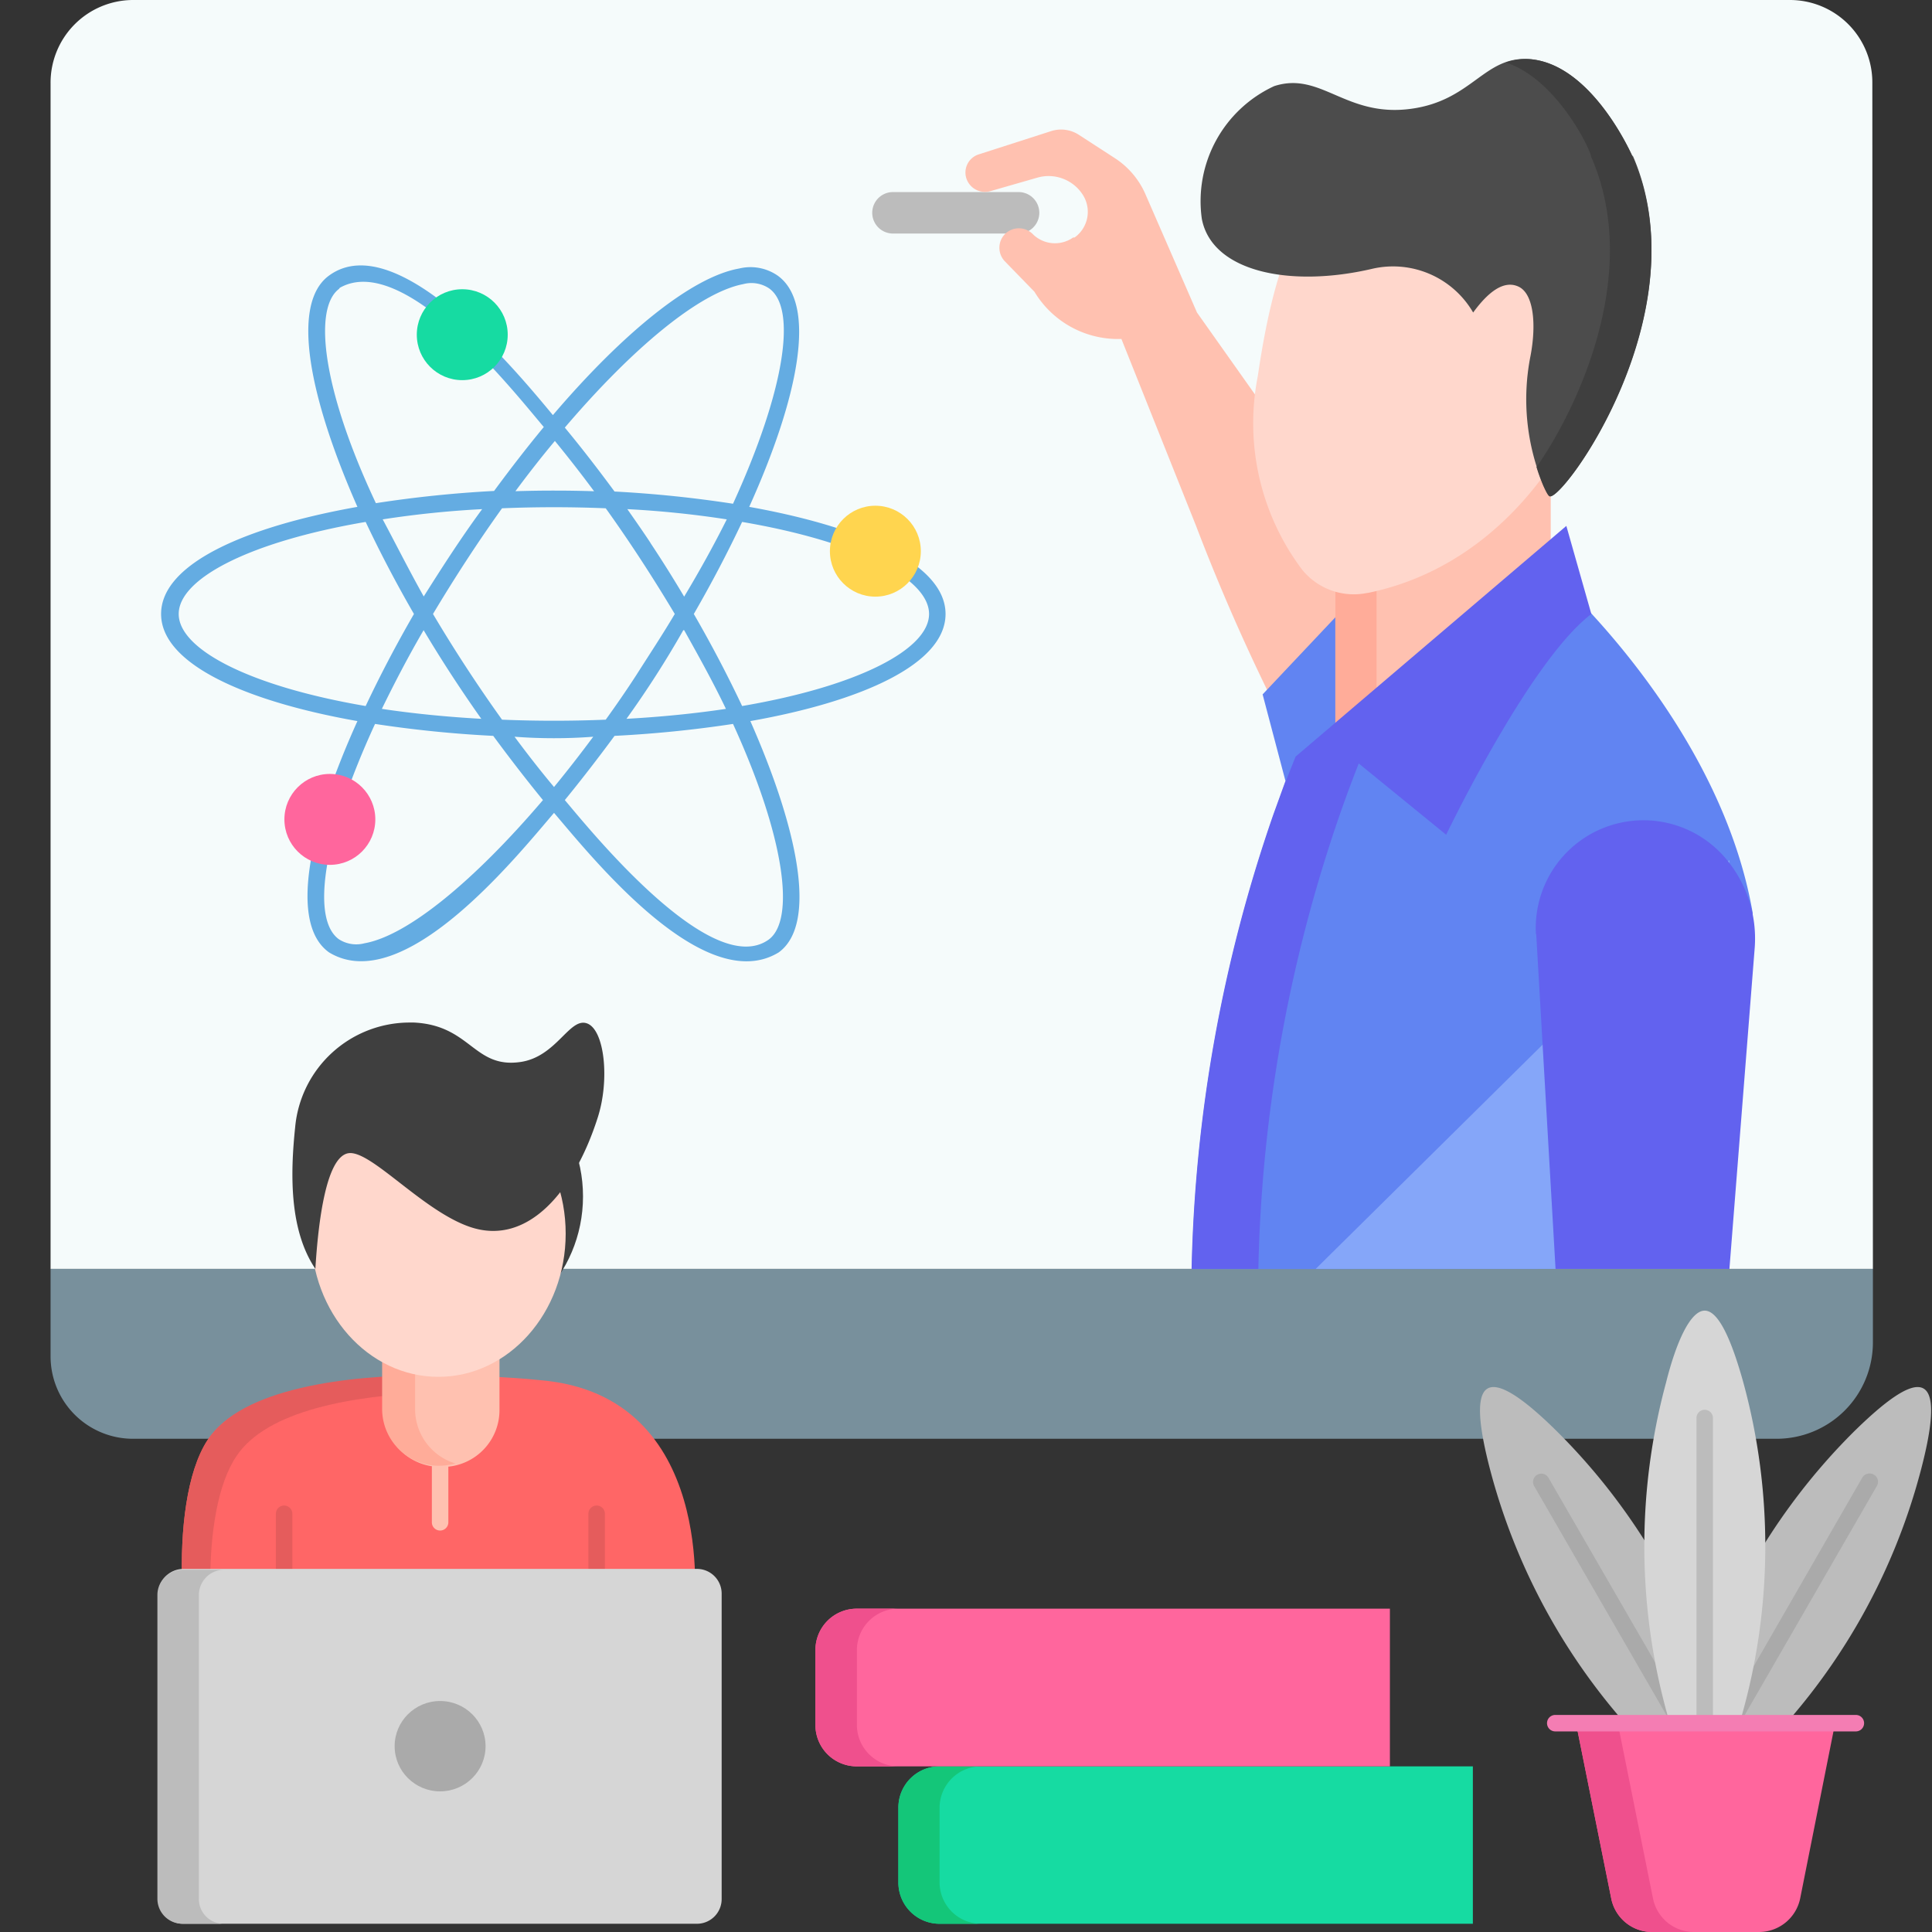
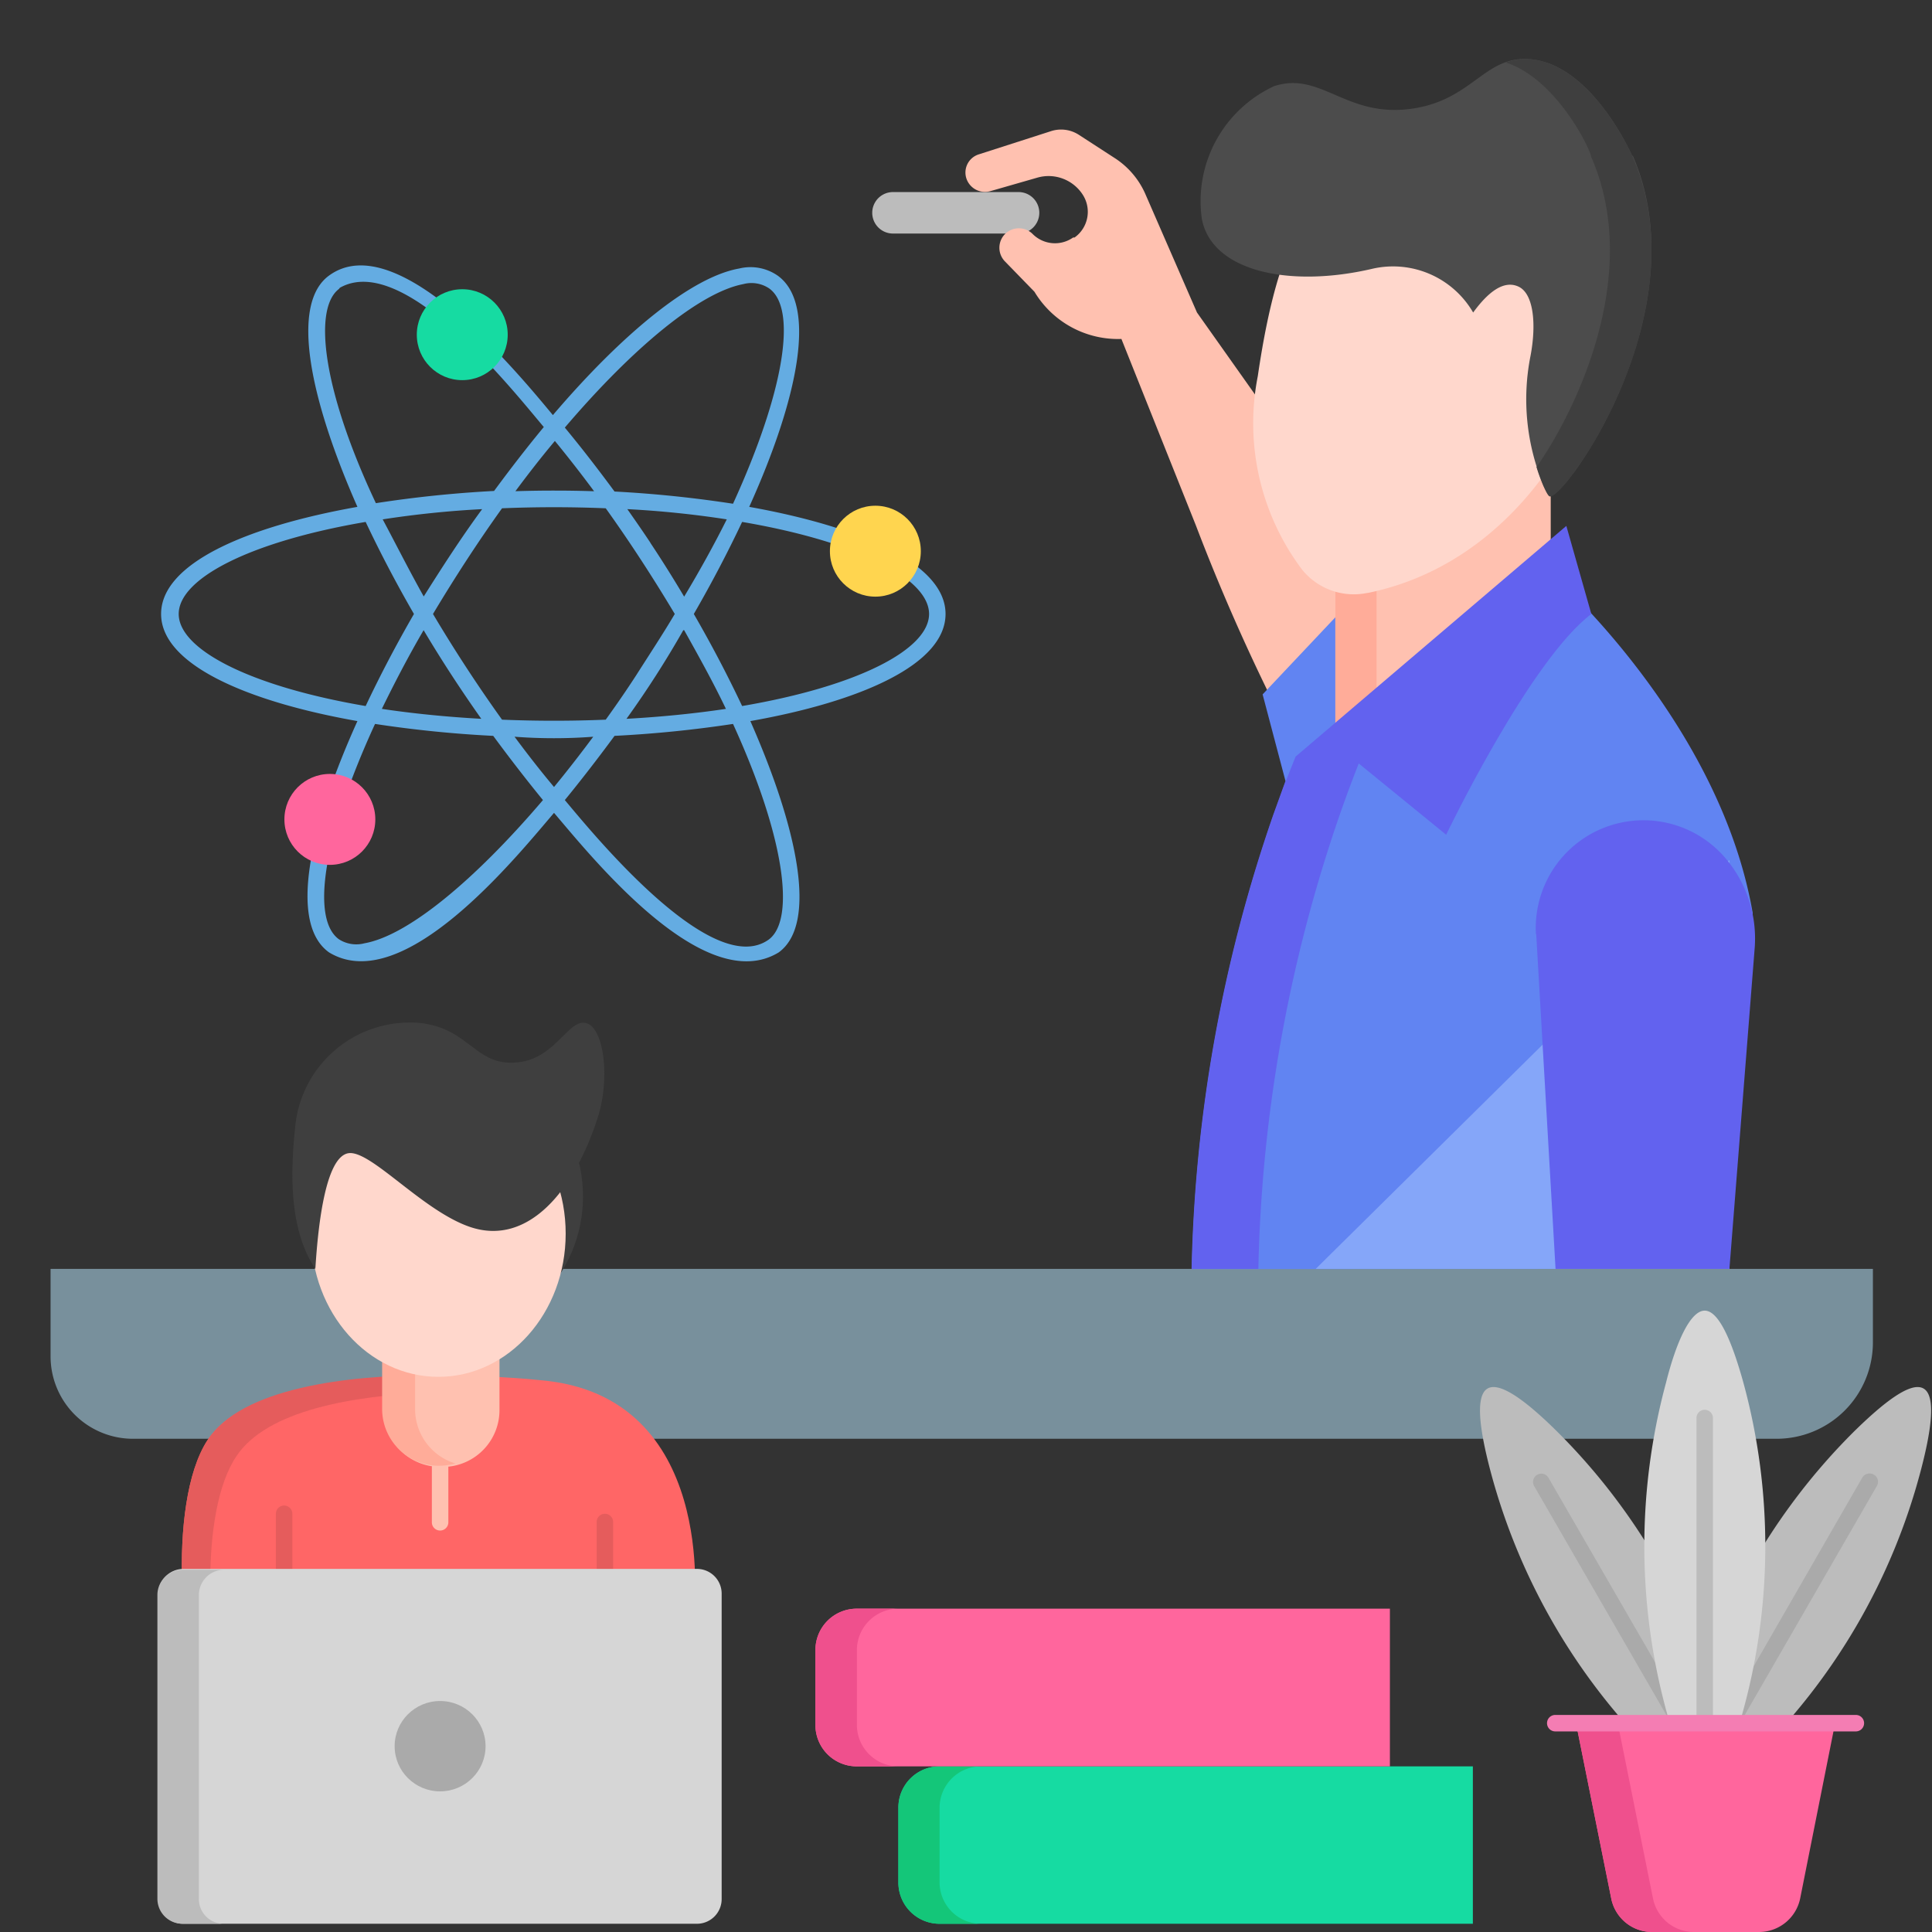
<svg xmlns="http://www.w3.org/2000/svg" id="Layer_1" data-name="Layer 1" viewBox="0 0 68 68">
  <rect x="0" y="0" width="68" height="68" fill="#333333" stroke="none" />
  <defs>
    <style>.cls-1{fill:#f5fbfb;}.cls-2{fill:#78909c;}.cls-3{fill:#bcbcbc;}.cls-4{fill:#ffc1b0;}.cls-5{fill:#6184f2;}.cls-6{fill:#ffac99;}.cls-7{fill:#ffd7cc;}.cls-8{fill:#85a6f9;}.cls-9{fill:#6262ef;}.cls-10{fill:#4c4c4c;}.cls-11{fill:#3f3f3f;}.cls-12{fill:#64ace2;}.cls-13{fill:#ff669d;}.cls-14{fill:#16dba2;}.cls-15{fill:#ffd54f;}.cls-16{fill:#f66;}.cls-17{fill:#e55c5c;}.cls-18{fill:#d6d6d6;}.cls-19{fill:#aaa;}.cls-20{fill:#ef508d;}.cls-21{fill:#f47db3;}.cls-22{fill:#14c679;}</style>
  </defs>
-   <path class="cls-1" d="M65.92,44.66H1.78V2.94A2.91,2.91,0,0,1,4.69,0H63a2.9,2.9,0,0,1,2.9,2.91Z" />
  <path class="cls-2" d="M62.53,50.64H4.69a2.9,2.9,0,0,1-2.91-2.9V44.66H65.92v2.59A3.39,3.39,0,0,1,62.53,50.64Z" />
  <path class="cls-3" d="M35.85,8.22H31.43a.73.73,0,0,1,0-1.46h4.42a.73.73,0,1,1,0,1.46Z" />
  <path class="cls-4" d="M47,28.8a71.34,71.34,0,0,1-4.91-10.31l-2.62-6.56a3.43,3.43,0,0,1-3.06-1.66L35.36,9.19a.69.69,0,0,1,0-.94.69.69,0,0,1,1,0,1.11,1.11,0,0,0,1.41.11l.05,0a1.11,1.11,0,0,0,.3-1.49,1.43,1.43,0,0,0-1.6-.62l-1.67.48a.69.69,0,0,1-.8-.36.67.67,0,0,1,.41-.94l2.52-.81a1.15,1.15,0,0,1,1,.13l1.28.83A2.89,2.89,0,0,1,40.3,6.8L42.13,11,50,22.12Z" />
  <path class="cls-5" d="M45.25,27.51l-.81-3.07,3.16-3.35,1.63,2.16Z" />
  <path class="cls-4" d="M47,15.21h7.58V28H47Z" />
  <path class="cls-6" d="M47,15.21h1.45V28H47Z" />
  <path class="cls-7" d="M48.12,20.87a2.34,2.34,0,0,1-2.29-.82,8.57,8.57,0,0,1-1.56-6.81c.8-5.47,2.26-7.88,6-7.59a6.32,6.32,0,0,1,6.12,5.55c.2,2.44-2.51,8.5-8.25,9.67Z" />
  <path class="cls-5" d="M60.17,44.66l1.52-12.52c-.86-5-4.34-9.25-6.48-11.38l-7.57,4.16-2.39,2.59-.42,1.16a52.15,52.15,0,0,0-2.88,16Z" />
  <path class="cls-8" d="M60.87,44.66H46.31L60.87,30.27Z" />
  <path class="cls-9" d="M44.29,44.66a52.14,52.14,0,0,1,2.87-16c.35-1,.71-1.94,1.08-2.8l-3,1.64-.42,1.16a52.15,52.15,0,0,0-2.88,16Z" />
  <path class="cls-9" d="M54.07,32.88l.68,11.78h6.12l.89-11.3a4.36,4.36,0,0,0-1-3.12,3.79,3.79,0,0,0-6.7,2.64Z" />
  <path class="cls-9" d="M45.25,27.51l2.13-1,3.52,2.87s2.94-6.13,5.11-7.77l-.88-3.1L45.6,26.63Z" />
  <path class="cls-10" d="M57.46,5.51c-.1-.22-1.49-3.28-3.64-3.43-1.59-.11-2,1.46-4.16,1.75-2.3.31-3.16-1.33-4.81-.8A4.46,4.46,0,0,0,42.3,7.7c.35,1.86,3.09,2.44,6,1.76A3.26,3.26,0,0,1,51.85,11c.51-.7,1.07-1.16,1.6-.91s.63,1.32.42,2.43a7.85,7.85,0,0,0,.46,4.57c.1.22.17.35.22.37.45.18,5.32-6.5,2.91-12Z" />
  <path class="cls-11" d="M57.46,5.51c-.1-.22-1.49-3.28-3.64-3.43A2.09,2.09,0,0,0,53,2.2c1.81.59,3,3.11,3,3.31,1.8,4.09-.48,8.87-1.92,10.93q.1.33.24.66c.1.22.17.35.22.37C55,17.65,59.87,11,57.46,5.51Z" />
  <path class="cls-12" d="M33.28,21.61c0-1.77-3-3.07-6.91-3.77,1.72-3.81,2.41-7.13,1-8.14a1.68,1.68,0,0,0-1.35-.25c-1.65.29-4.06,2.23-6.56,5.16C18.31,13.23,14,7.93,11.58,9.7c-1.37,1-.68,4.33,1,8.14-3.94.7-6.91,2-6.91,3.77s3,3.08,6.91,3.77c-1.72,3.81-2.41,7.13-1,8.14,2.61,1.59,6.57-3.33,7.92-4.91,1.34,1.57,5.29,6.51,7.91,4.91,1.37-1,.68-4.33-1-8.14C30.31,24.69,33.28,23.38,33.28,21.61ZM26.16,10a1.12,1.12,0,0,1,.91.15c1,.71.54,3.62-1.27,7.58a41.68,41.68,0,0,0-4.17-.43c-.59-.8-1.17-1.55-1.75-2.25C22.3,12.21,24.64,10.29,26.16,10ZM22.39,23.77c-.35.54-.71,1.06-1.07,1.56-1.22.05-2.43.05-3.65,0q-1.29-1.8-2.43-3.72c.76-1.27,1.57-2.52,2.43-3.72,1.22-.05,2.43-.05,3.65,0,.86,1.2,1.67,2.45,2.43,3.72C23.33,22.32,22.88,23,22.39,23.77Zm1.69-1.59c.56,1,1.05,1.89,1.47,2.77-1.07.16-2.24.28-3.5.35.72-1,1.4-2.06,2-3.12Zm-3.2,3.75q-.69.93-1.38,1.77c-.47-.56-.93-1.15-1.39-1.77C19,26,20,26,20.88,25.93Zm-3.94-.63c-1.26-.07-2.43-.19-3.5-.35.43-.88.91-1.81,1.47-2.77C15.54,23.24,16.22,24.28,16.94,25.3Zm-2-4.26c-.56-1-1-1.88-1.47-2.76a34.67,34.67,0,0,1,3.5-.36C16.22,18.94,15.54,20,14.91,21Zm3.2-3.75c.46-.62.92-1.21,1.39-1.77q.69.84,1.38,1.77C20,17.26,19,17.26,18.11,17.29Zm4.77,1.84c-.27-.41-.55-.81-.83-1.21a34.67,34.67,0,0,1,3.5.36Q24.92,19.6,24.08,21c-.38-.64-.78-1.28-1.2-1.91Zm-10.95-9c2.25-1.28,6.08,3.6,7.18,4.9-.58.7-1.16,1.45-1.75,2.25a41.17,41.17,0,0,0-4.16.43C11.38,13.79,11,10.88,11.93,10.17ZM6.29,21.61c0-1.24,2.48-2.54,6.58-3.24.5,1.06,1.07,2.15,1.7,3.24-.63,1.09-1.2,2.18-1.7,3.24C8.77,24.15,6.29,22.85,6.29,21.61ZM12.83,33.2a1.13,1.13,0,0,1-.9-.14c-1-.72-.55-3.62,1.27-7.58a41.22,41.22,0,0,0,4.16.42c.59.8,1.17,1.55,1.75,2.26C16.69,31,14.35,32.93,12.83,33.2Zm14.24-.14c-2,1.47-6.27-3.81-7.19-4.9.58-.71,1.16-1.46,1.75-2.26a41.73,41.73,0,0,0,4.17-.42C27.61,29.44,28,32.34,27.07,33.06Zm-.95-8.21c-.5-1.06-1.07-2.15-1.7-3.24.63-1.09,1.2-2.18,1.7-3.24,4.1.7,6.58,2,6.58,3.24S30.22,24.15,26.12,24.85Z" />
  <circle class="cls-13" cx="11.61" cy="28.84" r="1.6" />
  <circle class="cls-14" cx="16.27" cy="11.78" r="1.6" />
  <circle class="cls-15" cx="30.81" cy="19.4" r="1.6" />
  <circle class="cls-11" cx="15.49" cy="42.11" r="5.03" />
  <path class="cls-16" d="M24.43,56.58s.83-7.46-5.39-8c0,0-9.67-1.07-11.74,2.12-1.46,2.24-.91,8.18,0,9.24l16.28-.06Z" />
  <path class="cls-17" d="M15.19,48.4c-2.94,0-6.69.44-7.89,2.29-1.46,2.24-.91,8.18,0,9.24H8c-.7-1.86-1-6.69.31-8.66,1.07-1.64,4.14-2.15,6.88-2.26V48.4Z" />
  <path class="cls-17" d="M10,57.17a.29.29,0,0,1-.29-.29v-3.6a.29.29,0,0,1,.58,0v3.6A.29.29,0,0,1,10,57.17Z" />
-   <path class="cls-17" d="M21,57.17a.29.29,0,0,1-.29-.29v-3.6a.29.29,0,0,1,.58,0v3.6A.29.29,0,0,1,21,57.17Z" />
+   <path class="cls-17" d="M21,57.17v-3.6a.29.29,0,0,1,.58,0v3.6A.29.29,0,0,1,21,57.17Z" />
  <path class="cls-18" d="M6.45,67.71H24.52a.87.87,0,0,0,.88-.88V56.09a.87.87,0,0,0-.88-.87l-18.07,0a.89.89,0,0,0-.88.88v10.7A.88.88,0,0,0,6.45,67.71Z" />
  <path class="cls-3" d="M7,66.83V56.13a.89.89,0,0,1,.87-.88l16.68,0h-.06l-18.07,0a.89.89,0,0,0-.88.88v10.7a.88.88,0,0,0,.88.88H7.91A.87.87,0,0,1,7,66.83Z" />
  <ellipse class="cls-19" cx="15.49" cy="61.46" rx="1.6" ry="1.59" />
  <path class="cls-4" d="M15.49,53.87a.29.29,0,0,1-.29-.29V51.64a.29.29,0,1,1,.58,0v1.94A.29.29,0,0,1,15.49,53.87Z" />
  <path class="cls-4" d="M15.5,51.63h0a2,2,0,0,1-2-2V45.32h4.08V49.6A2,2,0,0,1,15.5,51.63Z" />
  <path class="cls-6" d="M14.61,49.59V45.32H13.45v4.27a2,2,0,0,0,2,2,2.25,2.25,0,0,0,.58-.08A2,2,0,0,1,14.61,49.59Z" />
  <ellipse class="cls-7" cx="15.43" cy="43.42" rx="4.48" ry="5.04" />
  <path class="cls-11" d="M11.1,44.66c-.93-1.38-.88-3.38-.71-5a4.05,4.05,0,0,1,4-3.67h.18c2,.1,2.1,1.62,3.74,1.39,1.28-.18,1.73-1.58,2.35-1.36s.81,2,.37,3.34c-.81,2.52-2.43,4.51-4.47,3.83-1.68-.56-3.52-2.73-4.3-2.6S11.2,43,11.1,44.66Z" />
  <path class="cls-3" d="M58.36,61.88l3.46,3.38-1.2-4.68a22,22,0,0,0-5.82-10.2c-1.06-1.05-2-1.76-2.44-1.51s-.29,1.42.09,2.87a22,22,0,0,0,5.91,10.14Z" />
  <path class="cls-19" d="M60.75,63.69a.31.31,0,0,1-.26-.14L54,52.31a.29.29,0,1,1,.5-.3L61,63.26a.28.28,0,0,1-.11.39.23.23,0,0,1-.14,0Z" />
  <path class="cls-3" d="M61.7,61.88l-3.46,3.38,1.2-4.68a22,22,0,0,1,5.82-10.2c1.07-1.05,2-1.76,2.44-1.51s.29,1.42-.09,2.87A21.89,21.89,0,0,1,61.7,61.88Z" />
  <path class="cls-19" d="M59.32,63.69a.29.29,0,0,1-.25-.43L65.55,52a.3.3,0,0,1,.4-.1.29.29,0,0,1,.11.4L59.57,63.55A.3.3,0,0,1,59.32,63.69Z" />
  <path class="cls-18" d="M58.73,60.4,60,65.06l1.3-4.66a21.87,21.87,0,0,0,.06-11.74c-.4-1.44-.86-2.53-1.36-2.53s-1,1.09-1.36,2.53a22.07,22.07,0,0,0,.06,11.74Z" />
  <path class="cls-3" d="M60,63.2a.29.29,0,0,1-.29-.29v-13a.29.29,0,1,1,.58,0v13A.29.29,0,0,1,60,63.2Z" />
  <path class="cls-13" d="M58.15,68h3.76a1.48,1.48,0,0,0,1.45-1.18l1.23-6.17H55.47l1.24,6.17A1.47,1.47,0,0,0,58.15,68Z" />
  <path class="cls-20" d="M58.18,66.82l-1.24-6.17H55.47l1.24,6.17A1.46,1.46,0,0,0,58.15,68h1.47A1.47,1.47,0,0,1,58.18,66.82Z" />
  <path class="cls-21" d="M65.32,60.94H54.74a.29.29,0,0,1,0-.58H65.32a.29.29,0,1,1,0,.58Z" />
  <path class="cls-14" d="M51.84,67.71H33.07a1.45,1.45,0,0,1-1.45-1.46V63.62a1.45,1.45,0,0,1,1.45-1.45H51.84Z" />
  <path class="cls-22" d="M33.07,66.25V63.62a1.46,1.46,0,0,1,1.46-1.45H33.07a1.45,1.45,0,0,0-1.45,1.45v2.63a1.45,1.45,0,0,0,1.45,1.46h1.46A1.46,1.46,0,0,1,33.07,66.25Z" />
  <path class="cls-13" d="M48.92,62.17H30.15a1.45,1.45,0,0,1-1.45-1.46V58.08a1.45,1.45,0,0,1,1.45-1.46H48.92Z" />
  <path class="cls-20" d="M30.16,60.71V58.08a1.46,1.46,0,0,1,1.46-1.46H30.16a1.46,1.46,0,0,0-1.46,1.46v2.63a1.46,1.46,0,0,0,1.46,1.46h1.46A1.46,1.46,0,0,1,30.16,60.71Z" />
</svg>